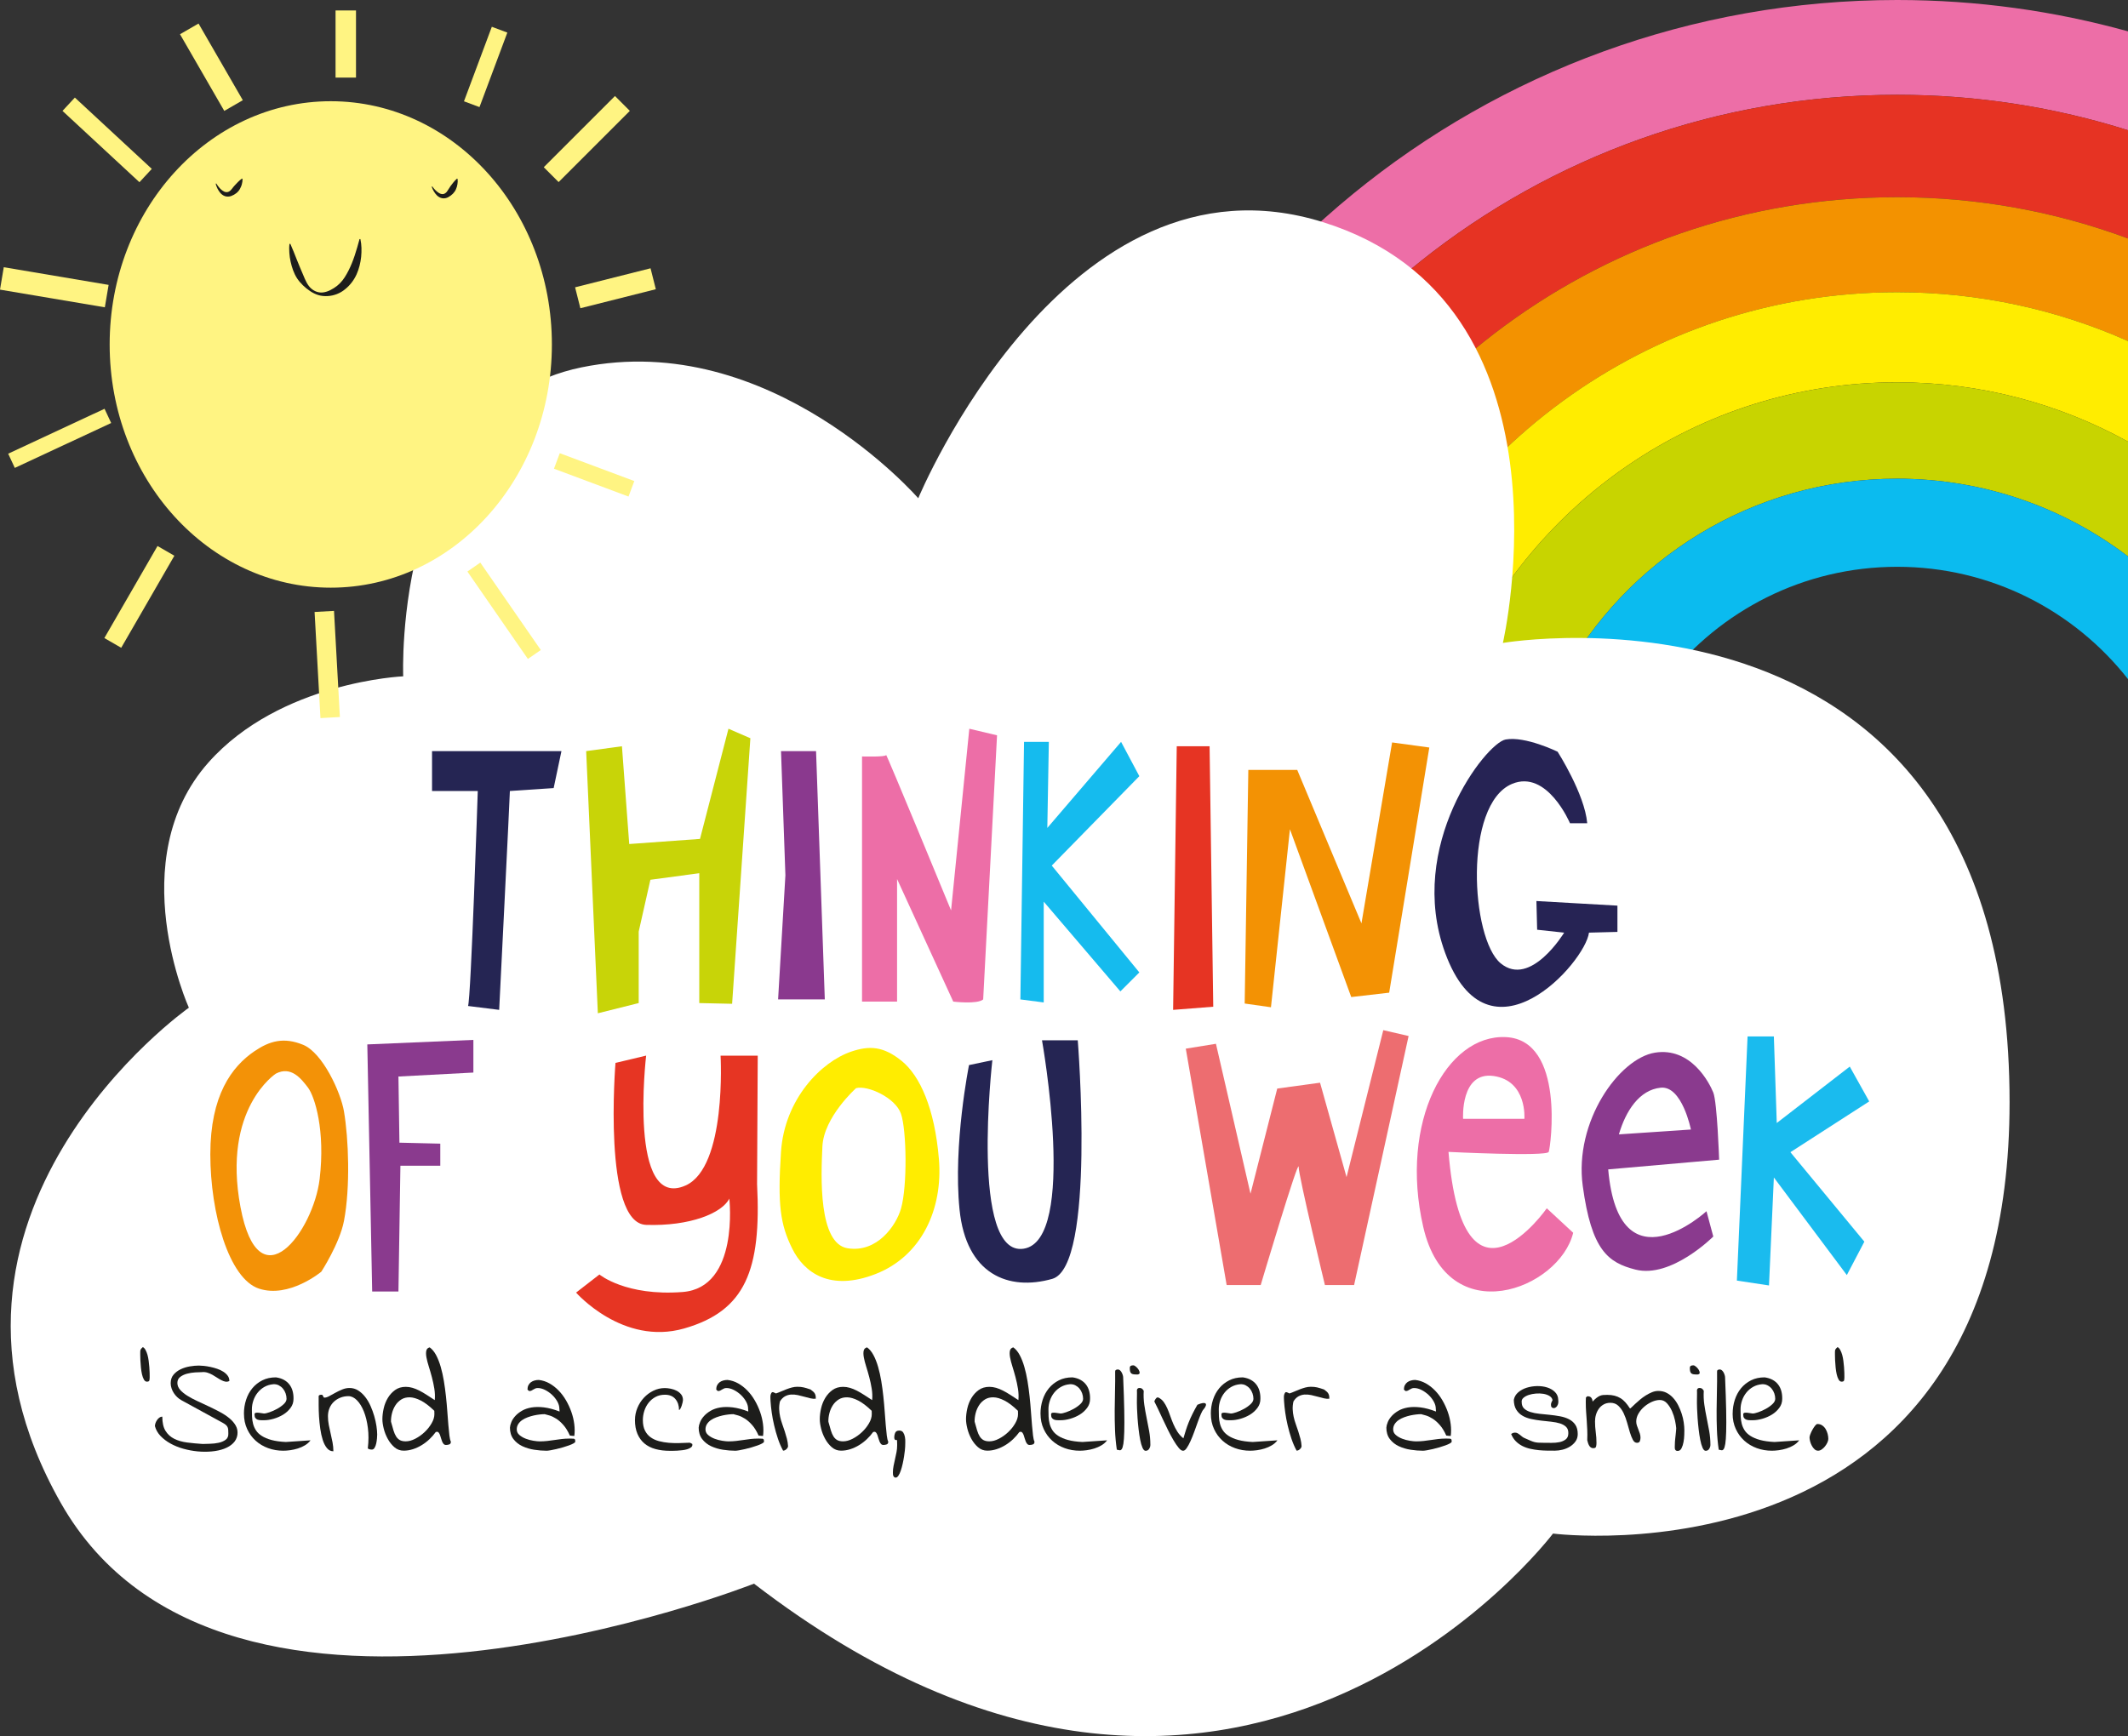
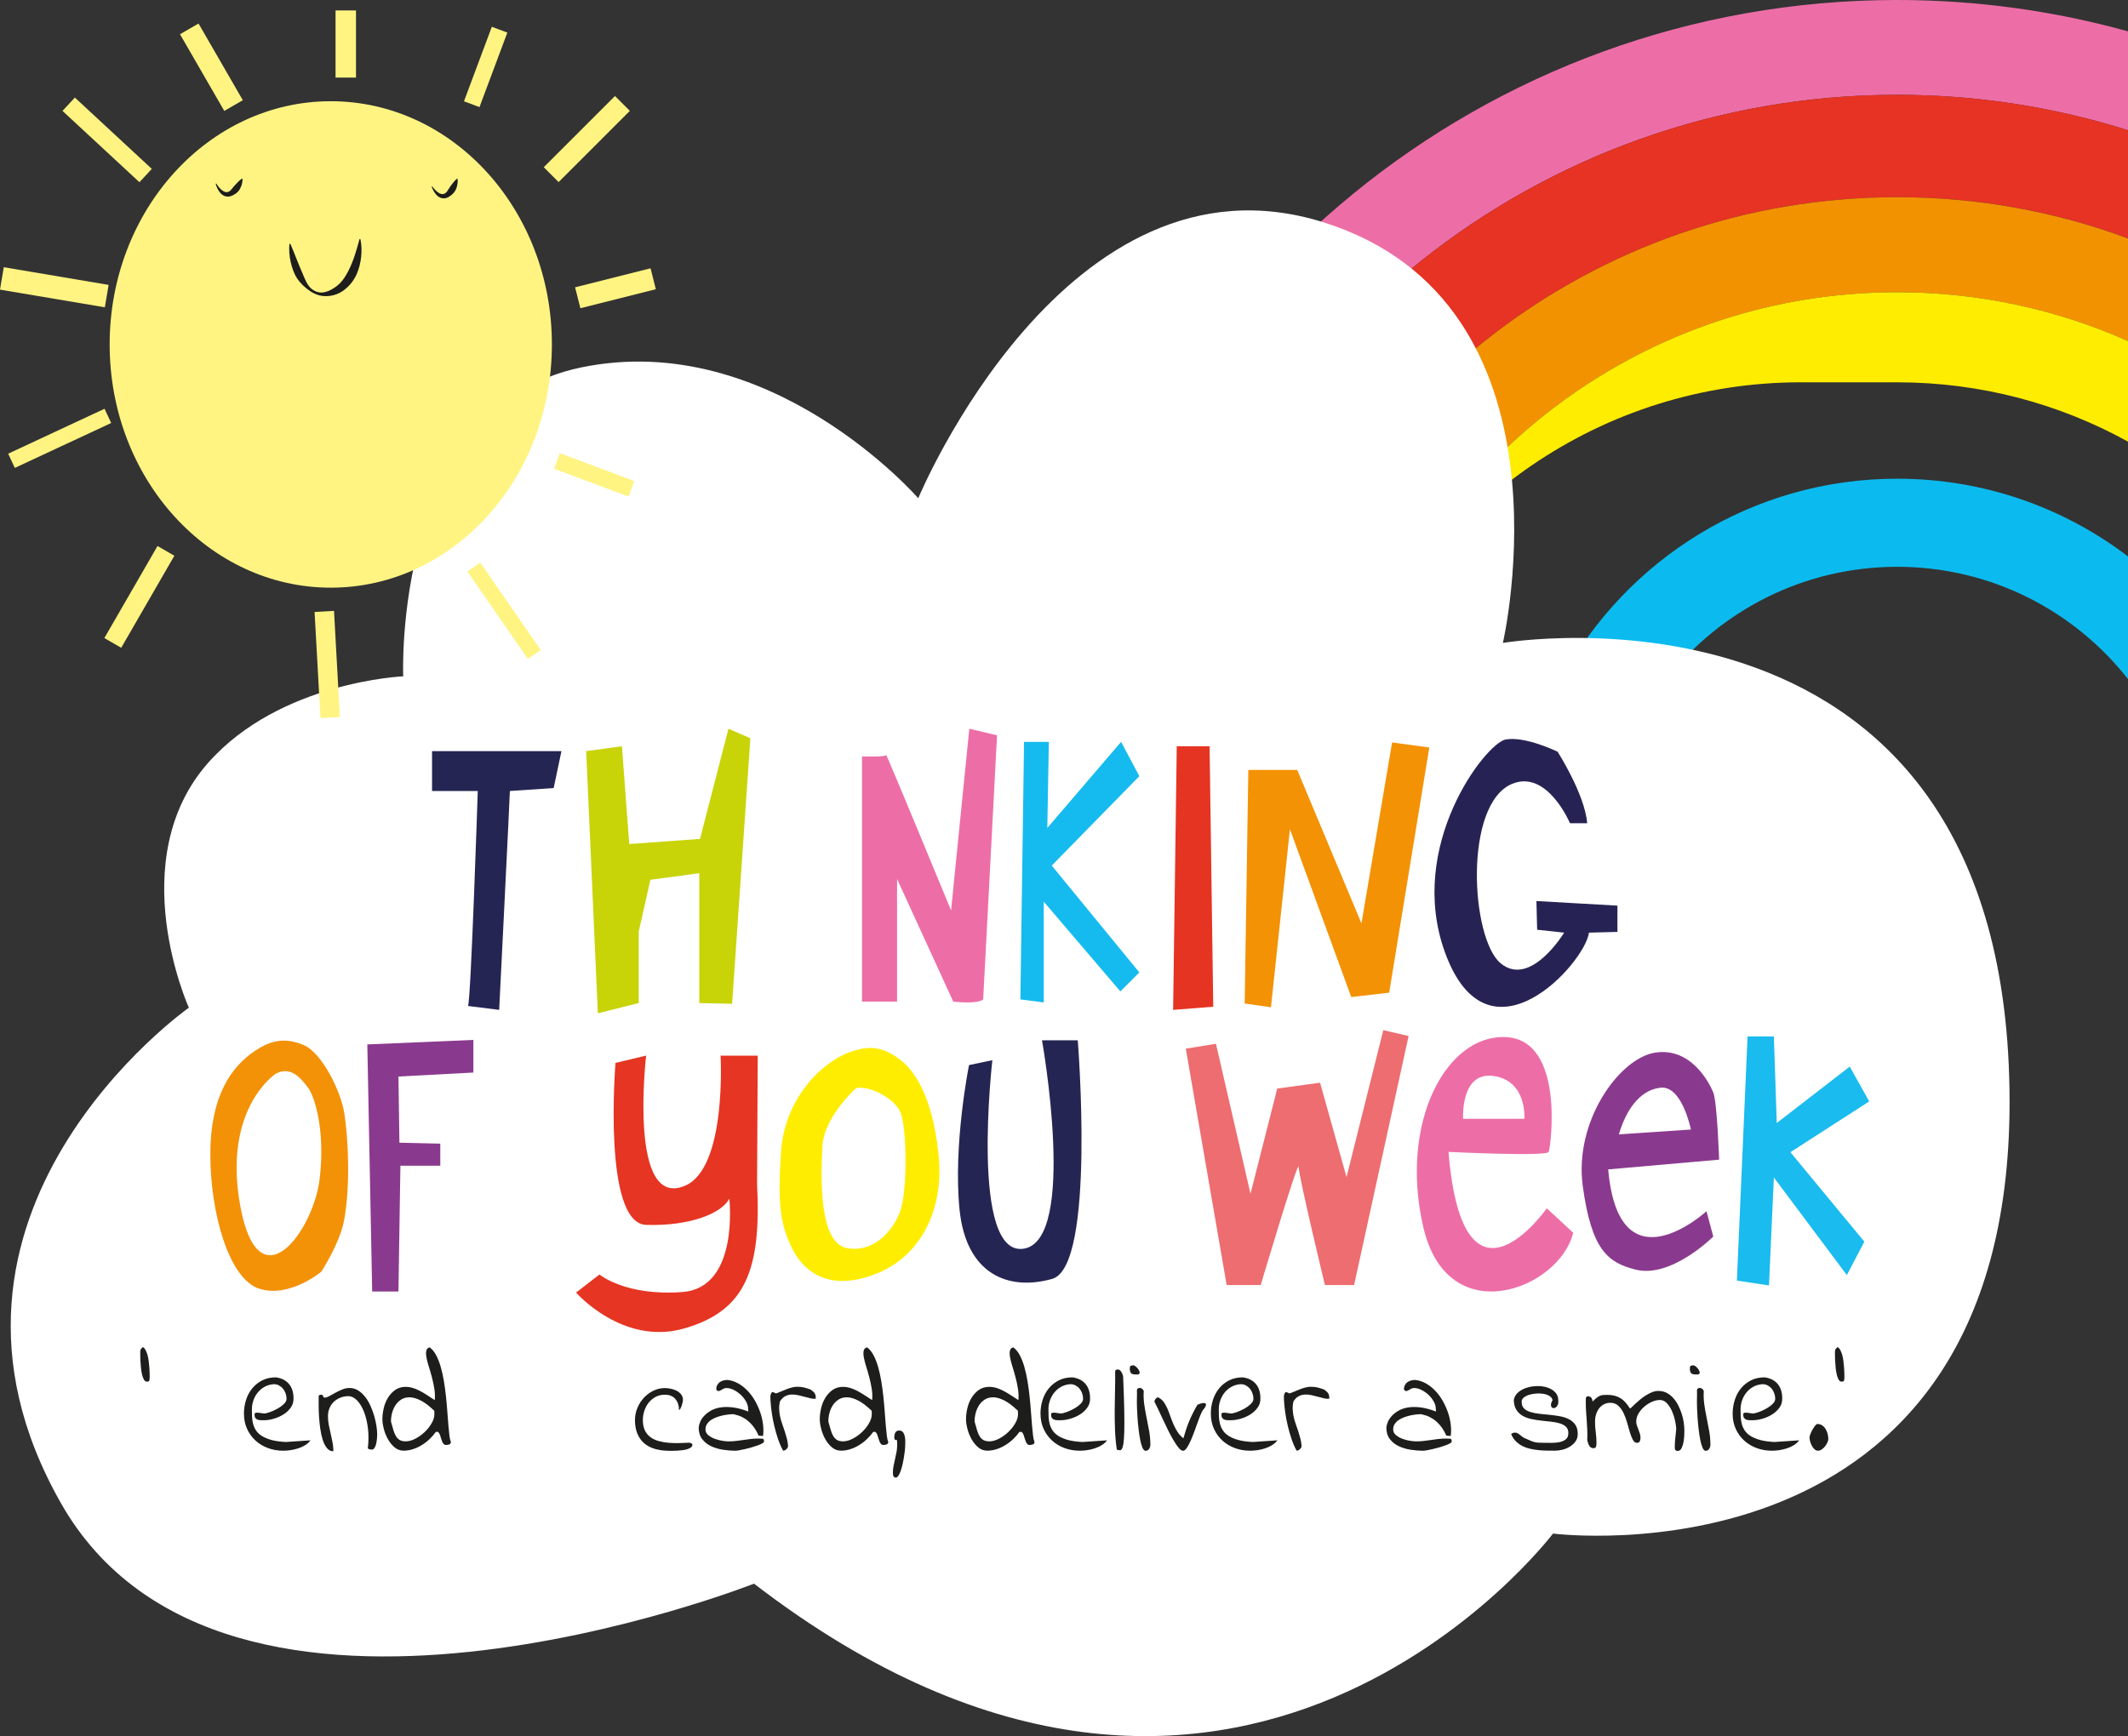
<svg xmlns="http://www.w3.org/2000/svg" id="Layer_1" data-name="Layer 1" width="1019.18" height="831.71" viewBox="0 0 1019.18 831.71">
  <rect x="0" y="0" width="1019.18" height="831.71" fill="#333333" stroke="none" />
  <defs>
    <style>
      .cls-1 {
        fill: #e63523;
      }

      .cls-1, .cls-2, .cls-3, .cls-4, .cls-5, .cls-6, .cls-7, .cls-8, .cls-9, .cls-10, .cls-11, .cls-12, .cls-13, .cls-14, .cls-15, .cls-16, .cls-17, .cls-18, .cls-19, .cls-20, .cls-21, .cls-22 {
        stroke-width: 0px;
      }

      .cls-2 {
        fill: #f39207;
      }

      .cls-3 {
        fill: #8a398e;
      }

      .cls-4 {
        fill: #15bbee;
      }

      .cls-5 {
        fill: #ed6ea7;
      }

      .cls-6 {
        fill: #fff482;
      }

      .cls-7 {
        fill: #c8d400;
      }

      .cls-8 {
        fill: #8a3a8e;
      }

      .cls-9 {
        fill: #e63323;
      }

      .cls-10 {
        fill: #ed6d70;
      }

      .cls-11 {
        fill: #1abbee;
      }

      .cls-12 {
        fill: #ffed00;
      }

      .cls-13 {
        fill: #252553;
      }

      .cls-14 {
        fill: #262354;
      }

      .cls-15 {
        fill: none;
      }

      .cls-16 {
        fill: #0bbbef;
      }

      .cls-17 {
        fill: #c8d408;
      }

      .cls-18 {
        fill: #f39200;
      }

      .cls-19 {
        fill: #f39204;
      }

      .cls-20 {
        fill: #e63423;
      }

      .cls-21 {
        fill: #1d1d1b;
      }

      .cls-22 {
        fill: #fff;
      }
    </style>
  </defs>
  <g>
    <path class="cls-15" d="M908.65,271.53c-44.87,0-84.81,21.05-110.53,53.8h221.06c-25.72-32.75-65.66-53.8-110.53-53.8Z" />
    <path class="cls-5" d="M908.65,45.42c38.52,0,75.65,5.96,110.53,16.97V15.02c-35.18-9.77-72.24-15.02-110.53-15.02-197.81,0-363.06,139.41-402.86,325.33h46.59c38.94-160.63,183.67-279.91,356.27-279.91Z" />
    <path class="cls-9" d="M908.65,94.46c38.87,0,76.11,6.99,110.53,19.77v-51.84c-34.88-11.02-72.01-16.97-110.53-16.97-172.6,0-317.33,119.29-356.27,279.91h50.71c37.72-133.25,160.24-230.87,305.56-230.87Z" />
    <path class="cls-18" d="M908.65,140c39.35,0,76.76,8.36,110.53,23.4v-49.16c-34.42-12.78-71.66-19.77-110.53-19.77-145.33,0-267.85,97.63-305.56,230.87h47.67c36.19-107.73,137.98-185.33,257.89-185.33Z" />
-     <path class="cls-12" d="M908.65,183.15c40.09,0,77.76,10.31,110.53,28.42v-48.18c-33.77-15.04-71.17-23.4-110.53-23.4-119.92,0-221.71,77.61-257.89,185.33h46.05c34.16-83.42,116.13-142.18,211.85-142.18Z" />
-     <path class="cls-7" d="M908.65,229.33c41.54,0,79.84,13.87,110.53,37.23v-54.99c-32.76-18.11-70.44-28.42-110.53-28.42-95.71,0-177.69,58.77-211.85,142.18h51.02c30.87-57.16,91.31-96,160.83-96Z" />
+     <path class="cls-12" d="M908.65,183.15c40.09,0,77.76,10.31,110.53,28.42v-48.18c-33.77-15.04-71.17-23.4-110.53-23.4-119.92,0-221.71,77.61-257.89,185.33c34.16-83.42,116.13-142.18,211.85-142.18Z" />
    <path class="cls-16" d="M908.65,229.33c-69.52,0-129.96,38.84-160.83,96h50.3c25.72-32.75,65.66-53.8,110.53-53.8s84.81,21.05,110.53,53.8v-58.77c-30.69-23.36-68.98-37.23-110.53-37.23Z" />
  </g>
  <path class="cls-22" d="M439.79,238.67s70.82-170.6,193.79-132.26c124,38.67,86.21,201.59,86.21,201.59,0,0,242.67-41.33,242.67,220,0,234.67-218.67,206.67-218.67,206.67,0,0-152,201.33-382.67,24,0,0-253.33,100-332-38.67-78.67-138.67,61.33-237.25,61.33-237.25,0,0-32-70.75,9.33-117.42,34.39-38.82,93.33-41.33,93.33-41.33,0,0-5.33-129.33,85.33-148,90.67-18.67,161.33,62.67,161.33,62.67Z" />
  <ellipse class="cls-6" cx="158.42" cy="165.01" rx="105.9" ry="116.52" />
  <rect class="cls-6" x="160.71" y="5.01" width="9.79" height="32.16" />
  <rect class="cls-6" x="228.64" y="13" width="7.93" height="38.11" transform="translate(25.93 -79.38) rotate(20.49)" />
  <rect class="cls-6" x="280.61" y="208.47" width="7.93" height="38.11" transform="translate(597.3 40.57) rotate(110.49)" />
  <rect class="cls-6" x="276.02" y="42.49" width="10.06" height="48.24" transform="translate(129.41 -179.22) rotate(45)" />
  <rect class="cls-6" x="289.57" y="119.46" width="10.34" height="37.27" transform="translate(356.62 -181.46) rotate(75.85)" />
  <rect class="cls-6" x="96.13" y="11" width="10.25" height="42.41" transform="translate(-2.54 54.94) rotate(-30)" />
  <rect class="cls-6" x="46.97" y="41.89" width="8.71" height="50.25" transform="translate(-32.72 59.1) rotate(-47.17)" />
  <rect class="cls-6" x="20.57" y="112.16" width="10.89" height="50.92" transform="translate(-114.02 140.39) rotate(-80.43)" />
  <rect class="cls-6" x="24.81" y="184.53" width="7.52" height="50.92" transform="translate(-149.68 324.6) rotate(-114.99)" />
  <rect class="cls-6" x="237.67" y="267.13" width="7.52" height="50.92" transform="translate(-123.59 189.36) rotate(-34.68)" />
  <rect class="cls-6" x="62.08" y="260.49" width="9.32" height="50.92" transform="translate(-18.43 566.96) rotate(-150)" />
  <rect class="cls-6" x="152.07" y="292.87" width="9.32" height="50.92" transform="translate(330.82 627.51) rotate(176.83)" />
  <path class="cls-21" d="M103.58,87.9c.82,1.3,1.77,2.57,2.93,3.38.56.42,1.17.71,1.73.75.56.07,1.06-.05,1.56-.34,1.02-.61,1.66-1.89,2.65-2.9.99-1.05,2-2.21,3.43-3.24l.27.13c.03.89-.08,1.73-.31,2.53-.09.41-.24.8-.4,1.19-.15.39-.33.77-.55,1.14-.81,1.49-2.3,2.66-4.14,3.36-.93.34-2.06.4-3.01.07-.96-.33-1.69-.94-2.26-1.59-1.1-1.34-1.78-2.82-2.19-4.37l.28-.11Z" />
  <path class="cls-21" d="M207.03,89.31c.91,1.24,1.97,2.42,3.19,3.13.59.37,1.22.56,1.76.54.54,0,1.02-.21,1.48-.58.47-.35.84-.92,1.18-1.5.34-.58.72-1.17,1.14-1.75.88-1.16,1.77-2.41,3.09-3.57l.28.1c.11.88.09,1.72-.06,2.54-.12.83-.36,1.63-.7,2.4-.65,1.56-1.96,2.87-3.67,3.82-.85.47-1.95.72-2.97.52-1.01-.2-1.83-.73-2.46-1.33-1.23-1.24-2.01-2.67-2.54-4.18l.27-.13Z" />
  <path class="cls-21" d="M139.06,116.82c1.16,2.58,2.12,5.13,3.12,7.63.5,1.25,1,2.48,1.51,3.7.53,1.21,1.05,2.41,1.54,3.62,1,2.37,1.99,4.97,4.05,6.65,1.01.83,2.21,1.41,3.47,1.62,1.26.26,2.56.03,3.75-.35,1.2-.37,2.35-1.02,3.39-1.66,1.05-.65,2.01-1.41,2.87-2.28,1.74-1.72,3-3.88,4.16-6.13,2.33-4.54,3.82-9.71,5.28-15.1h.4c.62,2.8.64,5.67.37,8.52-.3,2.85-.99,5.71-2.2,8.42-1.23,2.7-3.1,5.21-5.51,7.12-2.37,1.98-5.39,3.12-8.38,3.26-1.51.09-3.03-.05-4.45-.49-1.42-.43-2.72-1.1-3.93-1.91-2.4-1.61-4.61-3.68-6.23-6.11-1.58-2.46-2.47-5.23-3.09-7.99-.3-1.39-.51-2.79-.6-4.21-.1-1.41-.12-2.83.06-4.27l.4-.05Z" />
  <path class="cls-13" d="M206.92,359.83v19.11h21.9s-3.26,99.73-4.66,102.99l14.91,1.86s5.13-102.52,5.13-104.85l20.97-1.4,3.73-17.71h-61.98Z" />
  <polygon class="cls-17" points="297.87 357.5 280.74 359.83 286.33 485.42 305.9 480.53 305.9 446.28 311.5 421.46 334.91 418.32 334.91 480.53 350.64 480.88 359.38 353.66 348.89 349.11 335.26 401.89 301.36 404.34 297.87 357.5" />
-   <polygon class="cls-3" points="374.06 359.83 390.84 359.83 395.03 478.78 372.66 478.78 376.16 419.31 374.06 359.83" />
  <path class="cls-5" d="M412.86,362.39v117.44h16.78v-58.72l26.91,58.72s11.53,1.4,14.33-1.05l6.64-126.52-13.28-3.15-8.74,87.03s-31.11-75.49-31.11-74.45-11.53.7-11.53.7Z" />
  <polygon class="cls-4" points="490.45 355.4 488.7 478.78 499.88 480.23 499.88 431.95 536.58 474.94 545.67 465.85 503.73 414.67 545.67 371.83 536.93 355.4 501.6 396.63 502.33 355.4 490.45 355.4" />
  <polygon class="cls-20" points="563.59 357.5 579.32 357.5 581.07 482.28 561.85 483.79 563.59 357.5" />
  <polygon class="cls-19" points="597.87 368.83 596.13 480.75 608.71 482.54 617.8 397.26 647.16 477.65 665.33 475.55 684.55 358.11 666.73 355.67 652.05 442.35 621.29 368.83 597.87 368.83" />
  <path class="cls-14" d="M751.94,394.37h8.24c-1.21-14.03-14.18-34.25-14.18-34.25,0,0-15.48-7.59-24.92-5.85s-47.78,50.93-28.91,102.31c20.77,56.53,67.11,4.54,68.85-9.79l13.63-.35v-12.58l-38.8-2.21.35,13.75,12.93,1.4s-16.08,26.56-30.41,14.68-17.83-76.19,5.46-85.95c16.83-7.05,27.75,18.85,27.75,18.85Z" />
  <path class="cls-2" d="M164.75,532.46c-1.58-9.29-10.26-28.13-19.58-31.94-9.32-3.81-16.07-1.81-23.22,3.02-11.01,7.43-21.22,21.3-21.22,49.43s8.85,59.6,23.3,64.36c14.45,4.77,29.86-8.11,29.86-8.11,0,0,8.79-13.54,10.85-24.32,3.1-16.21,2.21-39.53,0-52.45ZM115.17,578.23c-8.85-47.2,16.94-63.89,16.94-63.89,7.29-3.81,12.12,2.38,15.38,6.67,3.26,4.29,8.38,20.55,5.59,43.86-2.96,24.79-29.06,60.55-37.91,13.35Z" />
  <polygon class="cls-8" points="226.72 498.18 175.92 500.34 178.25 618.72 190.83 618.72 191.77 558.45 210.87 558.45 210.87 547.88 191.3 547.41 190.83 515.72 226.72 513.82 226.72 498.18" />
  <path class="cls-1" d="M309.46,505.7l-14.68,3.5s-6.29,76.89,14.68,77.59c20.97.7,36.35-5.59,39.84-12.58,0,0,4.89,42.64-22.37,44.74s-39.84-8.39-39.84-8.39l-11.18,8.67s22.37,25.59,51.73,17.2c29.36-8.39,37.05-27.96,34.95-69.2l.32-61.51h-17.8s3.07,53.41-16.78,62.21c-27.6,12.25-18.87-62.21-18.87-62.21Z" />
  <path class="cls-12" d="M449.67,555.18c-2.02-24.2-9.08-39.84-17.81-46.92-8.74-7.08-15.46-7.44-24.2-4.47-14.36,4.88-31.93,22.72-33.61,48.04-1.68,25.32-.34,34.78,5.38,46.33,5.71,11.54,18.15,20.7,40,12.14,21.85-8.56,32.27-30.91,30.25-55.11ZM431.52,579.01c-2.33,8.12-11.43,21.23-25.54,18.99-14.12-2.23-12.77-34.63-12.1-48.78.67-14.15,16.13-27.93,16.13-27.93,5.38-1.49,18.82,4.47,21.51,12.29,2.69,7.82,3.11,34.61,0,45.43Z" />
  <path class="cls-13" d="M499.05,498.36h17.13s8.74,108.37-12.23,114.3c-20.97,5.93-41.24-2.11-44.39-33.22-3.15-31.11,4.54-69.2,4.54-69.2l11.18-2.35s-10.83,94.4,15.03,90.31c25.86-4.08,8.74-99.85,8.74-99.85Z" />
  <path class="cls-10" d="M567.92,502.37l19.57,113.24h16.31s18.17-61.05,18.17-56.62,12.58,56.62,12.58,56.62h13.98l26.1-119.3-12.12-2.8-17.6,70.4-12.69-45.23-20.5,2.8-12.81,50.39-16.55-71.83-14.45,2.33Z" />
  <path class="cls-5" d="M740.81,578.86s-40.11,57.32-47.07-27.03c0,0,47.07,2.33,48,0,.93-2.33,7.92-53.59-20.5-54.99s-51.14,40.61-39.61,90.87c11.65,50.8,65.31,29.89,71.83,2.86l-12.65-11.72ZM715.41,515.48c16.08,2.33,14.68,20.5,14.68,20.5h-29.36s-1.4-22.83,14.68-20.5Z" />
  <path class="cls-8" d="M820.56,523.4c-1.86-4.66-10.72-21.9-27.96-19.11-17.24,2.8-38.76,33.09-34.56,63.84,4.19,30.76,12.03,36.71,25.24,40.08,17.16,4.37,37.28-15.84,37.28-15.84l-3.26-12.12s-41.94,38.45-47.07-20.04l53.13-4.66s-.93-27.5-2.8-32.16ZM775.35,543.44c3.26-11.2,9.79-21.35,20.04-22.37,10.25-1.02,14.45,20.04,14.45,20.04l-34.49,2.33Z" />
  <polygon class="cls-11" points="849.57 496.51 836.98 496.51 831.86 613.48 847.24 615.81 849.57 564.08 884.52 610.84 892.91 594.84 857.49 551.97 895.24 527.65 885.92 510.96 850.96 537.99 849.57 496.51" />
  <g>
    <path class="cls-21" d="M67.18,647.72c0-.26,0-.49.02-.67.02-.18.07-.36.15-.52.08-.17.21-.34.37-.52.17-.18.4-.4.7-.67.5.27.93.73,1.29,1.39.36.66.67,1.43.92,2.31.25.88.44,1.84.57,2.89.13,1.05.24,2.06.32,3.03.08.98.13,1.89.15,2.74.02.85.02,1.53.02,2.06,0,.6-.05,1.1-.15,1.52-.1.42-.5.62-1.19.62-.56,0-1.04-.33-1.42-.99-.38-.66-.69-1.5-.92-2.51-.23-1.01-.41-2.11-.52-3.31-.12-1.19-.2-2.31-.25-3.36-.05-1.05-.07-1.94-.07-2.69v-1.32Z" />
-     <path class="cls-21" d="M74.2,683.18c0-.43.09-.9.27-1.42.18-.51.43-1,.75-1.47.31-.46.69-.85,1.12-1.17.43-.31.9-.47,1.39-.47,0,2.89.51,5.16,1.54,6.82,1.03,1.66,2.43,2.93,4.2,3.81,1.77.88,3.83,1.47,6.17,1.77,2.34.3,4.82.53,7.44.7.9-.03,2.06-.07,3.48-.1,1.43-.03,2.8-.19,4.13-.47,1.33-.28,2.45-.76,3.38-1.44.93-.68,1.36-1.7,1.29-3.06,0-.63-.02-1.19-.05-1.67-.03-.48-.13-.91-.3-1.29-.17-.38-.43-.74-.8-1.07-.37-.33-.88-.68-1.54-1.04l-19.75-10.8c-.73-.4-1.41-.9-2.04-1.49s-1.18-1.25-1.64-1.97c-.46-.71-.83-1.47-1.09-2.29-.27-.81-.4-1.62-.4-2.41,0-1.66.46-3.03,1.37-4.1.91-1.08,2.05-1.94,3.41-2.59,1.36-.65,2.82-1.1,4.38-1.37,1.56-.26,3-.4,4.33-.4.63,0,1.43.05,2.41.15.98.1,2.01.27,3.11.5,1.09.23,2.18.53,3.26.9,1.08.36,2.05.82,2.91,1.37.86.55,1.57,1.19,2.11,1.92.55.73.82,1.58.82,2.54-.63.33-1.26.44-1.89.32-.63-.12-1.29-.35-1.96-.7-.68-.35-1.37-.75-2.06-1.22-.7-.46-1.43-.91-2.19-1.34-.76-.43-1.57-.78-2.41-1.04-.85-.27-1.72-.35-2.61-.25-.83,0-1.91.04-3.23.12-1.33.08-2.63.29-3.9.62-1.28.33-2.37.85-3.28,1.54-.91.7-1.37,1.66-1.37,2.88s.43,2.29,1.29,3.28c.86.99,2.01,1.94,3.43,2.83,1.43.9,3.03,1.76,4.83,2.59,1.79.83,3.61,1.67,5.45,2.54s3.63,1.76,5.37,2.69c1.74.93,3.27,1.94,4.58,3.03,1.31,1.09,2.32,2.28,3.03,3.56.71,1.28.97,2.71.77,4.3-.23,1.59-.92,2.95-2.06,4.08-1.14,1.13-2.6,2.01-4.35,2.66-1.76.65-3.73,1.07-5.92,1.27-2.19.2-4.43.19-6.72-.02-2.29-.22-4.56-.64-6.82-1.27-2.26-.63-4.31-1.46-6.17-2.49-1.86-1.03-3.45-2.24-4.78-3.63-1.33-1.39-2.22-2.97-2.69-4.73Z" />
    <path class="cls-21" d="M116.83,677.21c0-2.29.34-4.48,1.02-6.59.68-2.11,1.67-3.95,2.99-5.55,1.31-1.59,2.91-2.86,4.8-3.81,1.89-.95,4.06-1.42,6.52-1.42,1.46.2,2.73.6,3.81,1.19,1.08.6,1.96,1.35,2.66,2.26.7.91,1.2,1.96,1.52,3.13.31,1.18.46,2.43.42,3.76,0,1.59-.47,3.03-1.42,4.3-.95,1.28-2.12,2.35-3.53,3.21-1.41.86-2.94,1.52-4.58,1.99s-3.18.7-4.6.7c-.53,0-1.07,0-1.62-.02-.55-.02-1.04-.11-1.47-.27-.43-.17-.78-.43-1.04-.8-.27-.36-.4-.9-.4-1.59,0-.23.03-.42.1-.57.07-.15.25-.26.55-.32.3-.07.75-.07,1.34-.02.6.05,1.44.17,2.54.37.6,0,1.49-.21,2.69-.62,1.19-.41,2.4-.95,3.61-1.62,1.21-.66,2.26-1.42,3.16-2.26s1.34-1.7,1.34-2.56-.15-1.72-.45-2.59c-.3-.86-.73-1.62-1.29-2.29-.56-.66-1.24-1.19-2.01-1.59-.78-.4-1.65-.56-2.61-.5-1.56.13-2.97.56-4.23,1.27-1.26.71-2.34,1.63-3.23,2.74-.9,1.11-1.58,2.36-2.06,3.76-.48,1.39-.72,2.82-.72,4.28,0,1.13.02,2.28.07,3.46.05,1.18.21,2.32.5,3.43.28,1.11.75,2.16,1.39,3.16s1.57,1.88,2.79,2.66c1.21.78,2.74,1.43,4.6,1.94,1.86.51,4.16.84,6.91.97l11.84-.8c-.73.96-1.63,1.76-2.69,2.39-1.06.63-2.2,1.14-3.41,1.52-1.21.38-2.42.65-3.63.82-1.21.17-2.33.25-3.36.25-2.55,0-4.97-.41-7.24-1.24-2.27-.83-4.26-2.01-5.97-3.56-1.71-1.54-3.07-3.41-4.08-5.6-1.01-2.19-1.52-4.64-1.52-7.36Z" />
    <path class="cls-21" d="M152.6,669.11c0-.4.14-.65.42-.77.28-.12.59-.17.92-.17.27,0,.46.07.57.22.12.15.2.31.25.47s.12.32.2.47c.08.15.24.22.47.22.63,0,1.38-.24,2.26-.72.88-.48,1.84-1.01,2.89-1.59,1.04-.58,2.15-1.11,3.31-1.59,1.16-.48,2.32-.72,3.48-.72,1.52,0,2.91.39,4.15,1.17s2.36,1.81,3.36,3.08c1,1.28,1.85,2.71,2.56,4.3.71,1.59,1.31,3.22,1.79,4.88.48,1.66.84,3.27,1.07,4.83.23,1.56.35,2.92.35,4.08,0,.4-.03,1-.1,1.79-.07.8-.18,1.59-.35,2.39-.17.8-.42,1.49-.77,2.09-.35.6-.79.9-1.32.9-.1,0-.26,0-.47-.02-.22-.02-.43-.06-.65-.12-.22-.07-.41-.14-.57-.22-.17-.08-.25-.21-.25-.37.4-3.42.41-6.62.02-9.63-.38-3-1.02-5.63-1.92-7.88s-1.99-4.04-3.28-5.35c-1.29-1.31-2.65-1.98-4.08-2.01-1.36,0-2.64.23-3.83.7-1.19.47-2.24,1.11-3.13,1.94-.9.83-1.6,1.84-2.11,3.03-.51,1.19-.77,2.5-.77,3.93s.13,2.79.4,4.18c.27,1.39.56,2.78.9,4.18.33,1.39.63,2.79.9,4.2.26,1.41.4,2.83.4,4.25-1.23,0-2.26-.5-3.08-1.52-.83-1.01-1.5-2.31-2.01-3.9-.51-1.59-.91-3.38-1.19-5.37-.28-1.99-.48-3.95-.6-5.87-.12-1.92-.17-3.73-.17-5.42v-4.03Z" />
    <path class="cls-21" d="M183.14,679.9c0-1.62.21-3.35.62-5.17.41-1.82,1.08-3.5,1.99-5.02.91-1.52,2.07-2.79,3.48-3.81,1.41-1.01,3.11-1.52,5.1-1.52,1.06,0,2.13.16,3.21.47,1.08.31,2.18.76,3.31,1.34,1.13.58,2.3,1.26,3.51,2.04,1.21.78,2.5,1.62,3.86,2.51.17-1.76.1-3.57-.2-5.45-.3-1.87-.69-3.71-1.17-5.52-.48-1.81-.98-3.52-1.49-5.15-.51-1.62-.89-3.08-1.12-4.35-.23-1.28-.26-2.34-.07-3.18.18-.85.72-1.38,1.62-1.62,1.19.86,2.22,2.11,3.08,3.73.86,1.62,1.6,3.5,2.21,5.62.61,2.12,1.12,4.4,1.52,6.82.4,2.42.73,4.87.99,7.34.27,2.47.48,4.88.65,7.24.17,2.36.33,4.51.5,6.47.17,1.96.33,3.63.5,5.02.17,1.39.4,2.37.7,2.93,0,.7-.25,1.14-.75,1.32s-1.03.27-1.59.27c-.46,0-.84-.16-1.12-.47-.28-.32-.52-.7-.72-1.17-.2-.46-.37-.97-.52-1.52-.15-.55-.31-1.05-.47-1.52-.17-.46-.37-.85-.6-1.17-.23-.31-.51-.47-.85-.47-.07,0-.18.02-.35.05-.17.03-.27.07-.3.1-.83,1.16-1.81,2.28-2.94,3.36-1.13,1.08-2.36,2.03-3.71,2.86s-2.75,1.48-4.23,1.96c-1.48.48-2.96.72-4.45.72-1.69,0-3.17-.55-4.43-1.64-1.26-1.09-2.32-2.42-3.18-3.98-.86-1.56-1.51-3.2-1.94-4.92-.43-1.72-.65-3.23-.65-4.53ZM187.27,681.09c.43,1.59.83,2.99,1.19,4.18.36,1.19.8,2.17,1.29,2.93.5.76,1.1,1.34,1.82,1.72.71.38,1.63.57,2.76.57,1.43,0,2.94-.41,4.55-1.24,1.61-.83,3.09-1.88,4.45-3.16,1.36-1.28,2.49-2.69,3.38-4.23.9-1.54,1.34-3.01,1.34-4.4,0-.13,0-.4-.02-.8-.02-.4-.02-.66-.02-.8-2.36-2.29-4.51-3.93-6.47-4.92-1.96-1-3.71-1.51-5.27-1.54-1.56-.03-2.91.31-4.05,1.02-1.14.71-2.09,1.65-2.84,2.81-.75,1.16-1.29,2.44-1.64,3.83-.35,1.39-.51,2.74-.47,4.03Z" />
-     <path class="cls-21" d="M244.28,683.78c.03-.76.26-1.63.67-2.61.41-.98,1.04-1.92,1.87-2.84.83-.91,1.88-1.74,3.16-2.49,1.28-.75,2.79-1.27,4.55-1.57,1.76-.3,3.76-.31,5.99-.05,2.24.27,4.73.93,7.49,1.99,0-.03-.02-.25-.05-.65-.03-.4-.05-.61-.05-.65,0-1.16-.33-2.33-.99-3.51-.66-1.18-1.51-2.25-2.54-3.21-1.03-.96-2.15-1.74-3.36-2.34-1.21-.6-2.36-.9-3.46-.9-.46,0-.86.07-1.19.22-.33.15-.65.31-.95.5s-.59.35-.87.5c-.28.15-.62.22-1.02.22-.07,0-.12-.02-.15-.05-.03-.03-.08-.07-.15-.1-.1-.07-.22-.17-.37-.32-.15-.15-.22-.24-.22-.27,0-.8.15-1.48.45-2.06s.7-1.05,1.19-1.42c.5-.36,1.07-.64,1.72-.82.65-.18,1.33-.27,2.06-.27,1.79.2,3.48.75,5.07,1.64,1.59.9,3.06,2.03,4.4,3.41,1.34,1.38,2.53,2.95,3.56,4.73,1.03,1.77,1.88,3.62,2.56,5.55.68,1.92,1.14,3.87,1.39,5.85.25,1.97.26,3.85.02,5.65-.03,0-.17,0-.4-.02-.23-.02-.47-.03-.72-.05-.25-.02-.59-.06-1.02-.12-.93-2.09-1.96-3.78-3.11-5.07-1.14-1.29-2.28-2.3-3.41-3.01-1.13-.71-2.18-1.22-3.16-1.52-.98-.3-1.77-.51-2.36-.65-.66,0-1.45.05-2.36.15-.91.1-1.86.26-2.84.47-.98.22-1.96.51-2.94.87-.98.37-1.86.81-2.64,1.34-.78.53-1.41,1.17-1.89,1.92-.48.75-.72,1.6-.72,2.56,0,1.06.43,1.96,1.29,2.69.86.73,1.88,1.32,3.06,1.77,1.18.45,2.39.77,3.63.97,1.24.2,2.25.3,3.01.3,1.23,0,2.44-.07,3.63-.2,1.19-.13,2.37-.29,3.53-.47,1.16-.18,2.32-.34,3.48-.47,1.16-.13,2.32-.2,3.48-.2h.47c.22,0,.44,0,.67.02.23.02.46.02.67.02h.42c.36.13.57.33.62.6.05.27.07.53.07.8s-.28.56-.85.87c-.56.32-1.29.63-2.16.95-.88.32-1.86.63-2.94.95-1.08.32-2.12.59-3.13.82-1.01.23-1.94.42-2.79.57-.85.15-1.47.22-1.87.22-1.86,0-3.81-.16-5.87-.47-2.06-.31-3.95-.88-5.7-1.69-1.74-.81-3.18-1.95-4.3-3.41-1.13-1.46-1.69-3.33-1.69-5.62Z" />
    <path class="cls-21" d="M304.12,680.2c0-1.96.38-3.85,1.14-5.7.76-1.84,1.8-3.47,3.11-4.88,1.31-1.41,2.83-2.54,4.55-3.38,1.72-.85,3.55-1.27,5.47-1.27.86,0,1.8.1,2.81.3,1.01.2,1.96.52,2.84.97.88.45,1.61,1.04,2.19,1.77.58.73.87,1.64.87,2.74,0,.2-.06.56-.17,1.09-.12.53-.27,1.06-.45,1.59-.18.53-.39,1-.62,1.42-.23.41-.45.62-.65.62,0-2.09-.57-3.83-1.72-5.22-1.14-1.39-2.83-2.09-5.05-2.09-1.69,0-3.19.36-4.5,1.07-1.31.71-2.41,1.64-3.31,2.79s-1.58,2.44-2.04,3.88c-.46,1.44-.7,2.91-.7,4.4,0,2.02.34,3.71,1.02,5.05.68,1.34,1.59,2.42,2.74,3.23,1.14.81,2.47,1.42,3.98,1.82s3.09.66,4.75.8c1.66.13,3.33.17,5.02.12s3.32-.11,4.88-.17c.13,0,.36.08.67.25.31.17.52.28.62.35v.15c0,.07,0,.12.02.15.02.03.02.07.02.1,0,.5-.23.92-.7,1.27-.46.35-1.05.63-1.77.85-.71.22-1.49.37-2.34.47-.85.1-1.68.17-2.49.22-.81.05-1.53.07-2.16.07h-1.34c-2.55,0-4.86-.28-6.91-.85-2.06-.56-3.81-1.45-5.25-2.66-1.44-1.21-2.56-2.75-3.36-4.63-.8-1.87-1.19-4.1-1.19-6.69Z" />
    <path class="cls-21" d="M334.67,683.78c.03-.76.26-1.63.67-2.61.41-.98,1.04-1.92,1.87-2.84.83-.91,1.88-1.74,3.16-2.49,1.28-.75,2.79-1.27,4.55-1.57,1.76-.3,3.76-.31,5.99-.05,2.24.27,4.73.93,7.49,1.99,0-.03-.02-.25-.05-.65-.03-.4-.05-.61-.05-.65,0-1.16-.33-2.33-.99-3.51-.66-1.18-1.51-2.25-2.54-3.21-1.03-.96-2.15-1.74-3.36-2.34-1.21-.6-2.36-.9-3.46-.9-.46,0-.86.07-1.19.22-.33.15-.65.31-.95.5s-.59.35-.87.5c-.28.15-.62.22-1.02.22-.07,0-.12-.02-.15-.05-.03-.03-.08-.07-.15-.1-.1-.07-.22-.17-.37-.32-.15-.15-.22-.24-.22-.27,0-.8.15-1.48.45-2.06s.7-1.05,1.19-1.42c.5-.36,1.07-.64,1.72-.82.65-.18,1.33-.27,2.06-.27,1.79.2,3.48.75,5.07,1.64,1.59.9,3.06,2.03,4.4,3.41,1.34,1.38,2.53,2.95,3.56,4.73,1.03,1.77,1.88,3.62,2.56,5.55.68,1.92,1.14,3.87,1.39,5.85.25,1.97.26,3.85.02,5.65-.03,0-.17,0-.4-.02-.23-.02-.47-.03-.72-.05-.25-.02-.59-.06-1.02-.12-.93-2.09-1.96-3.78-3.11-5.07-1.14-1.29-2.28-2.3-3.41-3.01-1.13-.71-2.18-1.22-3.16-1.52-.98-.3-1.77-.51-2.36-.65-.66,0-1.45.05-2.36.15-.91.1-1.86.26-2.84.47-.98.22-1.96.51-2.94.87-.98.37-1.86.81-2.64,1.34-.78.53-1.41,1.17-1.89,1.92-.48.75-.72,1.6-.72,2.56,0,1.06.43,1.96,1.29,2.69.86.73,1.88,1.32,3.06,1.77,1.18.45,2.39.77,3.63.97,1.24.2,2.25.3,3.01.3,1.23,0,2.44-.07,3.63-.2,1.19-.13,2.37-.29,3.53-.47,1.16-.18,2.32-.34,3.48-.47,1.16-.13,2.32-.2,3.48-.2h.47c.22,0,.44,0,.67.02.23.02.46.02.67.02h.42c.36.13.57.33.62.6.05.27.07.53.07.8s-.28.56-.85.87c-.56.32-1.29.63-2.16.95-.88.32-1.86.63-2.94.95-1.08.32-2.12.59-3.13.82-1.01.23-1.94.42-2.79.57-.85.15-1.47.22-1.87.22-1.86,0-3.81-.16-5.87-.47-2.06-.31-3.95-.88-5.7-1.69-1.74-.81-3.18-1.95-4.3-3.41-1.13-1.46-1.69-3.33-1.69-5.62Z" />
    <path class="cls-21" d="M375.06,694.97c-.96-1.76-1.79-3.68-2.49-5.77-.7-2.09-1.29-4.19-1.79-6.32-.5-2.12-.89-4.19-1.17-6.19-.28-2.01-.47-3.82-.57-5.45,0-.3-.02-.64-.05-1.02-.03-.38-.04-.77-.02-1.17.02-.4.08-.78.2-1.14.12-.36.31-.68.57-.95h.1s.06,0,.07-.02c.02-.02.04-.02.07-.02s.06,0,.07.02c.02.02.06.02.12.02h.15c.1.03.31.12.65.27.33.15.55.26.65.32.8-.26,1.62-.58,2.46-.95.85-.36,1.7-.71,2.56-1.05.86-.33,1.73-.61,2.61-.85.88-.23,1.75-.35,2.61-.35.6,0,1.13.02,1.59.07.46.05.93.12,1.39.22.46.1.96.23,1.49.4.53.17,1.14.37,1.84.6.33.27.65.51.97.75.31.23.6.51.85.82.25.32.44.7.57,1.14.13.45.18,1.02.15,1.72-.73.1-1.56.04-2.49-.17-.93-.21-1.92-.47-2.96-.77-1.04-.3-2.11-.56-3.21-.8-1.09-.23-2.16-.31-3.18-.25-1.03.07-2,.35-2.91.85-.91.5-1.72,1.31-2.41,2.44-.3,1.29-.42,2.55-.37,3.78.05,1.23.21,2.43.47,3.61.26,1.18.6,2.35,1.02,3.51.41,1.16.81,2.32,1.19,3.48.38,1.16.72,2.32,1.02,3.48s.48,2.34.55,3.53c0,.47-.25.95-.75,1.44-.5.5-1.04.75-1.64.75Z" />
    <path class="cls-21" d="M392.62,679.9c0-1.62.21-3.35.62-5.17.41-1.82,1.08-3.5,1.99-5.02.91-1.52,2.07-2.79,3.48-3.81,1.41-1.01,3.11-1.52,5.1-1.52,1.06,0,2.13.16,3.21.47,1.08.31,2.18.76,3.31,1.34,1.13.58,2.3,1.26,3.51,2.04,1.21.78,2.5,1.62,3.86,2.51.17-1.76.1-3.57-.2-5.45-.3-1.87-.69-3.71-1.17-5.52-.48-1.81-.98-3.52-1.49-5.15-.51-1.62-.89-3.08-1.12-4.35-.23-1.28-.26-2.34-.07-3.18.18-.85.72-1.38,1.62-1.62,1.19.86,2.22,2.11,3.08,3.73.86,1.62,1.6,3.5,2.21,5.62.61,2.12,1.12,4.4,1.52,6.82.4,2.42.73,4.87.99,7.34.27,2.47.48,4.88.65,7.24.17,2.36.33,4.51.5,6.47.17,1.96.33,3.63.5,5.02.17,1.39.4,2.37.7,2.93,0,.7-.25,1.14-.75,1.32s-1.03.27-1.59.27c-.46,0-.84-.16-1.12-.47-.28-.32-.52-.7-.72-1.17-.2-.46-.37-.97-.52-1.52-.15-.55-.31-1.05-.47-1.52-.17-.46-.37-.85-.6-1.17-.23-.31-.51-.47-.85-.47-.07,0-.18.02-.35.05-.17.03-.27.07-.3.1-.83,1.16-1.81,2.28-2.94,3.36-1.13,1.08-2.36,2.03-3.71,2.86s-2.75,1.48-4.23,1.96c-1.48.48-2.96.72-4.45.72-1.69,0-3.17-.55-4.43-1.64-1.26-1.09-2.32-2.42-3.18-3.98-.86-1.56-1.51-3.2-1.94-4.92-.43-1.72-.65-3.23-.65-4.53ZM396.75,681.09c.43,1.59.83,2.99,1.19,4.18.36,1.19.8,2.17,1.29,2.93.5.76,1.1,1.34,1.82,1.72.71.38,1.63.57,2.76.57,1.43,0,2.94-.41,4.55-1.24,1.61-.83,3.09-1.88,4.45-3.16,1.36-1.28,2.49-2.69,3.38-4.23.9-1.54,1.34-3.01,1.34-4.4,0-.13,0-.4-.02-.8-.02-.4-.02-.66-.02-.8-2.36-2.29-4.51-3.93-6.47-4.92-1.96-1-3.71-1.51-5.27-1.54-1.56-.03-2.91.31-4.05,1.02-1.14.71-2.09,1.65-2.84,2.81-.75,1.16-1.29,2.44-1.64,3.83-.35,1.39-.51,2.74-.47,4.03Z" />
    <path class="cls-21" d="M427.64,705.47c0-1.06.11-2.13.32-3.21.22-1.08.45-2.16.7-3.26.25-1.09.48-2.19.7-3.28.22-1.09.32-2.19.32-3.28v-.52c0-.25,0-.5-.02-.77-.02-.27-.02-.51-.02-.75v-.5c-.6.03-.97-.07-1.12-.32-.15-.25-.22-.56-.22-.92,0-.86.16-1.63.47-2.31.31-.68.95-1.02,1.92-1.02.86,0,1.49.31,1.89.92.4.61.67,1.33.82,2.16s.21,1.67.17,2.54c-.03.86-.05,1.56-.05,2.09,0,.37-.05.98-.15,1.84-.1.86-.23,1.84-.4,2.94-.17,1.09-.38,2.24-.65,3.43-.27,1.19-.56,2.28-.9,3.26-.33.98-.7,1.78-1.12,2.41-.42.63-.85.95-1.32.95-.3,0-.54-.08-.72-.25-.18-.17-.32-.37-.42-.6-.1-.23-.16-.49-.17-.77-.02-.28-.02-.54-.02-.77Z" />
    <path class="cls-21" d="M462.66,679.9c0-1.62.21-3.35.62-5.17.41-1.82,1.08-3.5,1.99-5.02.91-1.52,2.07-2.79,3.48-3.81,1.41-1.01,3.11-1.52,5.1-1.52,1.06,0,2.13.16,3.21.47,1.08.31,2.18.76,3.31,1.34,1.13.58,2.3,1.26,3.51,2.04,1.21.78,2.5,1.62,3.86,2.51.17-1.76.1-3.57-.2-5.45-.3-1.87-.69-3.71-1.17-5.52-.48-1.81-.98-3.52-1.49-5.15-.51-1.62-.89-3.08-1.12-4.35-.23-1.28-.26-2.34-.07-3.18.18-.85.72-1.38,1.62-1.62,1.19.86,2.22,2.11,3.08,3.73.86,1.62,1.6,3.5,2.21,5.62.61,2.12,1.12,4.4,1.52,6.82.4,2.42.73,4.87.99,7.34.27,2.47.48,4.88.65,7.24.17,2.36.33,4.51.5,6.47.17,1.96.33,3.63.5,5.02.17,1.39.4,2.37.7,2.93,0,.7-.25,1.14-.75,1.32s-1.03.27-1.59.27c-.46,0-.84-.16-1.12-.47-.28-.32-.52-.7-.72-1.17-.2-.46-.37-.97-.52-1.52-.15-.55-.31-1.05-.47-1.52-.17-.46-.37-.85-.6-1.17-.23-.31-.51-.47-.85-.47-.07,0-.18.02-.35.05-.17.03-.27.07-.3.1-.83,1.16-1.81,2.28-2.94,3.36-1.13,1.08-2.36,2.03-3.71,2.86s-2.75,1.48-4.23,1.96c-1.48.48-2.96.72-4.45.72-1.69,0-3.17-.55-4.43-1.64-1.26-1.09-2.32-2.42-3.18-3.98-.86-1.56-1.51-3.2-1.94-4.92-.43-1.72-.65-3.23-.65-4.53ZM466.79,681.09c.43,1.59.83,2.99,1.19,4.18.36,1.19.8,2.17,1.29,2.93.5.76,1.1,1.34,1.82,1.72.71.38,1.63.57,2.76.57,1.43,0,2.94-.41,4.55-1.24,1.61-.83,3.09-1.88,4.45-3.16,1.36-1.28,2.49-2.69,3.38-4.23.9-1.54,1.34-3.01,1.34-4.4,0-.13,0-.4-.02-.8-.02-.4-.02-.66-.02-.8-2.36-2.29-4.51-3.93-6.47-4.92-1.96-1-3.71-1.51-5.27-1.54-1.56-.03-2.91.31-4.05,1.02-1.14.71-2.09,1.65-2.84,2.81-.75,1.16-1.29,2.44-1.64,3.83-.35,1.39-.51,2.74-.47,4.03Z" />
    <path class="cls-21" d="M498.33,677.21c0-2.29.34-4.48,1.02-6.59.68-2.11,1.67-3.95,2.99-5.55,1.31-1.59,2.91-2.86,4.8-3.81,1.89-.95,4.06-1.42,6.52-1.42,1.46.2,2.73.6,3.81,1.19,1.08.6,1.96,1.35,2.66,2.26.7.91,1.2,1.96,1.52,3.13.31,1.18.46,2.43.42,3.76,0,1.59-.47,3.03-1.42,4.3-.95,1.28-2.12,2.35-3.53,3.21-1.41.86-2.94,1.52-4.58,1.99s-3.18.7-4.6.7c-.53,0-1.07,0-1.62-.02-.55-.02-1.04-.11-1.47-.27-.43-.17-.78-.43-1.04-.8-.27-.36-.4-.9-.4-1.59,0-.23.03-.42.1-.57.07-.15.25-.26.55-.32.3-.07.75-.07,1.34-.02.6.05,1.44.17,2.54.37.6,0,1.49-.21,2.69-.62,1.19-.41,2.4-.95,3.61-1.62,1.21-.66,2.26-1.42,3.16-2.26s1.34-1.7,1.34-2.56-.15-1.72-.45-2.59c-.3-.86-.73-1.62-1.29-2.29-.56-.66-1.24-1.19-2.01-1.59-.78-.4-1.65-.56-2.61-.5-1.56.13-2.97.56-4.23,1.27-1.26.71-2.34,1.63-3.23,2.74-.9,1.11-1.58,2.36-2.06,3.76-.48,1.39-.72,2.82-.72,4.28,0,1.13.02,2.28.07,3.46.05,1.18.21,2.32.5,3.43.28,1.11.75,2.16,1.39,3.16s1.57,1.88,2.79,2.66c1.21.78,2.74,1.43,4.6,1.94,1.86.51,4.16.84,6.91.97l11.84-.8c-.73.96-1.63,1.76-2.69,2.39-1.06.63-2.2,1.14-3.41,1.52-1.21.38-2.42.65-3.63.82-1.21.17-2.33.25-3.36.25-2.55,0-4.97-.41-7.24-1.24-2.27-.83-4.26-2.01-5.97-3.56-1.71-1.54-3.07-3.41-4.08-5.6-1.01-2.19-1.52-4.64-1.52-7.36Z" />
    <path class="cls-21" d="M534.89,694.48c-.46-3.15-.75-6.29-.87-9.43-.12-3.13-.17-6.26-.15-9.38.02-3.12.07-6.23.15-9.33.08-3.1.11-6.21.07-9.33,0-.36.13-.61.4-.75.26-.13.56-.2.9-.2.4,0,.75.15,1.07.45.31.3.58.66.8,1.07.21.42.38.84.5,1.27.12.43.17.78.17,1.05.27,6.33.44,11.61.52,15.82.08,4.21.08,7.61,0,10.2-.08,2.59-.22,4.5-.42,5.75-.2,1.24-.46,2.09-.77,2.54-.32.45-.67.63-1.07.55-.4-.08-.83-.17-1.29-.27Z" />
    <path class="cls-21" d="M541.11,655.38c0-.53.15-.88.45-1.05.3-.17.7-.25,1.19-.25.3-.03.7.16,1.22.57.51.42.95.89,1.29,1.42.35.53.54,1.04.57,1.52.03.48-.3.77-1,.87h-.35c-.66,0-1.21-.03-1.64-.1-.43-.07-.77-.21-1.02-.42-.25-.21-.43-.52-.55-.92-.12-.4-.17-.95-.17-1.64ZM544.5,672.04v-1.02c0-.48,0-.99.02-1.52.02-.53.02-1.04.02-1.52v-1.02c-.2-1.36.22-2.04,1.24-2.04.46,0,.85.11,1.14.32.3.22.58.56.85,1.02-.13,2.32-.04,4.55.27,6.69.31,2.14.69,4.25,1.12,6.34.43,2.09.84,4.2,1.22,6.32.38,2.12.57,4.33.57,6.62,0,.6-.19,1.21-.57,1.84-.38.63-.95.95-1.72.95-.56,0-1.06-.5-1.49-1.49-.43-1-.8-2.26-1.09-3.78-.3-1.52-.56-3.22-.77-5.07-.22-1.86-.38-3.63-.5-5.32-.12-1.69-.2-3.21-.25-4.55s-.07-2.26-.07-2.76Z" />
    <path class="cls-21" d="M552.85,671.39c.03-.13.1-.31.2-.52.1-.21.22-.43.37-.65.15-.21.31-.4.47-.55.17-.15.35-.22.55-.22.03,0,.06,0,.07.02.02.02.06.02.12.02h.15c1.03.5,1.87,1.2,2.54,2.11.66.91,1.24,1.94,1.74,3.08.5,1.14.97,2.36,1.42,3.66.45,1.29.95,2.58,1.49,3.86.55,1.28,1.19,2.5,1.94,3.68s1.7,2.23,2.86,3.16c.4-1.33.8-2.62,1.19-3.88.4-1.26.85-2.53,1.37-3.81.51-1.28,1.11-2.6,1.79-3.98.68-1.38,1.47-2.84,2.36-4.4,1.06-.46,1.92-.74,2.56-.82s1.09,0,1.34.22c.25.23.29.6.12,1.09-.17.5-.53,1.08-1.09,1.74-.33.3-.74,1-1.22,2.11-.48,1.11-.99,2.41-1.52,3.9-.53,1.49-1.09,3.06-1.69,4.7-.6,1.64-1.2,3.14-1.82,4.5-.61,1.36-1.23,2.48-1.84,3.36-.61.88-1.2,1.28-1.77,1.22-.6,0-1.29-.47-2.06-1.42-.78-.94-1.61-2.16-2.49-3.66-.88-1.49-1.77-3.14-2.66-4.95-.9-1.81-1.75-3.59-2.56-5.35-.81-1.76-1.57-3.37-2.26-4.85-.7-1.47-1.26-2.61-1.69-3.41Z" />
    <path class="cls-21" d="M579.91,677.21c0-2.29.34-4.48,1.02-6.59.68-2.11,1.67-3.95,2.99-5.55,1.31-1.59,2.91-2.86,4.8-3.81,1.89-.95,4.06-1.42,6.52-1.42,1.46.2,2.73.6,3.81,1.19,1.08.6,1.96,1.35,2.66,2.26.7.91,1.2,1.96,1.52,3.13.31,1.18.46,2.43.42,3.76,0,1.59-.47,3.03-1.42,4.3-.95,1.28-2.12,2.35-3.53,3.21-1.41.86-2.94,1.52-4.58,1.99s-3.18.7-4.6.7c-.53,0-1.07,0-1.62-.02-.55-.02-1.04-.11-1.47-.27-.43-.17-.78-.43-1.04-.8-.27-.36-.4-.9-.4-1.59,0-.23.03-.42.1-.57.07-.15.25-.26.55-.32.3-.07.75-.07,1.34-.02.6.05,1.44.17,2.54.37.6,0,1.49-.21,2.69-.62,1.19-.41,2.4-.95,3.61-1.62,1.21-.66,2.26-1.42,3.16-2.26s1.34-1.7,1.34-2.56-.15-1.72-.45-2.59c-.3-.86-.73-1.62-1.29-2.29-.56-.66-1.24-1.19-2.01-1.59-.78-.4-1.65-.56-2.61-.5-1.56.13-2.97.56-4.23,1.27-1.26.71-2.34,1.63-3.23,2.74-.9,1.11-1.58,2.36-2.06,3.76-.48,1.39-.72,2.82-.72,4.28,0,1.13.02,2.28.07,3.46.05,1.18.21,2.32.5,3.43.28,1.11.75,2.16,1.39,3.16.65,1,1.57,1.88,2.79,2.66,1.21.78,2.74,1.43,4.6,1.94,1.86.51,4.16.84,6.91.97l11.84-.8c-.73.96-1.63,1.76-2.69,2.39-1.06.63-2.2,1.14-3.41,1.52-1.21.38-2.42.65-3.63.82-1.21.17-2.33.25-3.36.25-2.55,0-4.97-.41-7.24-1.24-2.27-.83-4.26-2.01-5.97-3.56-1.71-1.54-3.07-3.41-4.08-5.6-1.01-2.19-1.52-4.64-1.52-7.36Z" />
    <path class="cls-21" d="M621,694.97c-.96-1.76-1.79-3.68-2.49-5.77-.7-2.09-1.29-4.19-1.79-6.32-.5-2.12-.89-4.19-1.17-6.19-.28-2.01-.47-3.82-.57-5.45,0-.3-.02-.64-.05-1.02-.03-.38-.04-.77-.02-1.17.02-.4.08-.78.2-1.14.12-.36.31-.68.57-.95h.1s.06,0,.07-.02c.02-.02.04-.02.07-.02s.06,0,.07.02c.02.02.06.02.12.02h.15c.1.03.31.12.65.27.33.15.55.26.65.32.8-.26,1.62-.58,2.46-.95.85-.36,1.7-.71,2.56-1.05.86-.33,1.73-.61,2.61-.85.88-.23,1.75-.35,2.61-.35.6,0,1.13.02,1.59.07.46.05.93.12,1.39.22.46.1.96.23,1.49.4.53.17,1.14.37,1.84.6.33.27.65.51.97.75.31.23.6.51.85.82.25.32.44.7.57,1.14.13.45.18,1.02.15,1.72-.73.1-1.56.04-2.49-.17-.93-.21-1.92-.47-2.96-.77-1.04-.3-2.11-.56-3.21-.8-1.09-.23-2.16-.31-3.18-.25-1.03.07-2,.35-2.91.85-.91.5-1.72,1.31-2.41,2.44-.3,1.29-.42,2.55-.37,3.78.05,1.23.21,2.43.47,3.61.26,1.18.6,2.35,1.02,3.51.41,1.16.81,2.32,1.19,3.48.38,1.16.72,2.32,1.02,3.48s.48,2.34.55,3.53c0,.47-.25.95-.75,1.44-.5.5-1.04.75-1.64.75Z" />
    <path class="cls-21" d="M664.03,683.78c.03-.76.26-1.63.67-2.61.41-.98,1.04-1.92,1.87-2.84.83-.91,1.88-1.74,3.16-2.49,1.28-.75,2.79-1.27,4.55-1.57,1.76-.3,3.76-.31,5.99-.05,2.24.27,4.73.93,7.49,1.99,0-.03-.02-.25-.05-.65-.03-.4-.05-.61-.05-.65,0-1.16-.33-2.33-.99-3.51-.66-1.18-1.51-2.25-2.54-3.21-1.03-.96-2.15-1.74-3.36-2.34-1.21-.6-2.36-.9-3.46-.9-.46,0-.86.07-1.19.22-.33.15-.65.31-.95.5s-.59.35-.87.5c-.28.15-.62.22-1.02.22-.07,0-.12-.02-.15-.05-.03-.03-.08-.07-.15-.1-.1-.07-.22-.17-.37-.32-.15-.15-.22-.24-.22-.27,0-.8.15-1.48.45-2.06s.7-1.05,1.19-1.42c.5-.36,1.07-.64,1.72-.82.65-.18,1.33-.27,2.06-.27,1.79.2,3.48.75,5.07,1.64,1.59.9,3.06,2.03,4.4,3.41,1.34,1.38,2.53,2.95,3.56,4.73,1.03,1.77,1.88,3.62,2.56,5.55.68,1.92,1.14,3.87,1.39,5.85.25,1.97.26,3.85.02,5.65-.03,0-.17,0-.4-.02-.23-.02-.47-.03-.72-.05-.25-.02-.59-.06-1.02-.12-.93-2.09-1.96-3.78-3.11-5.07-1.14-1.29-2.28-2.3-3.41-3.01-1.13-.71-2.18-1.22-3.16-1.52-.98-.3-1.77-.51-2.36-.65-.66,0-1.45.05-2.36.15-.91.1-1.86.26-2.84.47-.98.22-1.96.51-2.94.87-.98.37-1.86.81-2.64,1.34-.78.53-1.41,1.17-1.89,1.92-.48.75-.72,1.6-.72,2.56,0,1.06.43,1.96,1.29,2.69.86.73,1.88,1.32,3.06,1.77,1.18.45,2.39.77,3.63.97,1.24.2,2.25.3,3.01.3,1.23,0,2.44-.07,3.63-.2,1.19-.13,2.37-.29,3.53-.47,1.16-.18,2.32-.34,3.48-.47,1.16-.13,2.32-.2,3.48-.2h.47c.22,0,.44,0,.67.02.23.02.46.02.67.02h.42c.36.13.57.33.62.6.05.27.07.53.07.8s-.28.56-.85.87c-.56.32-1.29.63-2.16.95-.88.32-1.86.63-2.94.95-1.08.32-2.12.59-3.13.82-1.01.23-1.94.42-2.79.57-.85.15-1.47.22-1.87.22-1.86,0-3.81-.16-5.87-.47-2.06-.31-3.95-.88-5.7-1.69-1.74-.81-3.18-1.95-4.3-3.41-1.13-1.46-1.69-3.33-1.69-5.62Z" />
    <path class="cls-21" d="M723.78,686.96c.36-.26.68-.44.94-.52.27-.08.6-.12,1-.12s.79.11,1.17.32c.38.22.75.47,1.09.75.35.28.7.56,1.04.85.35.28.72.51,1.12.67,1.13.5,2.03.9,2.71,1.19.68.3,1.32.53,1.91.7.6.17,1.26.27,1.99.32.73.05,1.71.07,2.93.07.93,0,2.05,0,3.36.02,1.31.02,2.56-.09,3.76-.32,1.19-.23,2.21-.67,3.06-1.32s1.27-1.63,1.27-2.96c.03-1.29-.32-2.3-1.05-3.03-.73-.73-1.71-1.28-2.93-1.67-1.23-.38-2.62-.65-4.18-.82-1.56-.17-3.15-.34-4.78-.52-1.63-.18-3.23-.44-4.8-.77-1.58-.33-2.98-.85-4.2-1.57-1.23-.71-2.22-1.67-2.98-2.89-.76-1.21-1.16-2.79-1.19-4.75.27-1.39.96-2.58,2.09-3.56,1.13-.98,2.48-1.72,4.05-2.21,1.57-.5,3.24-.76,5-.8,1.76-.03,3.38.19,4.88.67,1.49.48,2.74,1.22,3.73,2.21.99,1,1.51,2.26,1.54,3.78.1.9.03,1.63-.2,2.21-.23.58-.53,1.01-.9,1.29-.37.28-.75.42-1.14.4-.4-.02-.71-.17-.95-.47-.23-.3-.33-.73-.3-1.29.03-.56.28-1.26.75-2.09-.17-.83-.66-1.49-1.49-1.99-.83-.5-1.81-.84-2.93-1.02-1.13-.18-2.31-.22-3.56-.12-1.24.1-2.39.32-3.43.67-1.05.35-1.89.81-2.54,1.39-.65.58-.92,1.25-.82,2.01,0,1.33.38,2.36,1.14,3.08.76.73,1.77,1.29,3.03,1.69,1.26.4,2.69.68,4.3.85s3.26.33,4.95.5c1.69.17,3.34.4,4.95.7,1.61.3,3.04.77,4.3,1.42,1.26.65,2.27,1.53,3.03,2.66.76,1.13,1.14,2.6,1.14,4.43,0,1.36-.36,2.54-1.07,3.53-.71,1-1.61,1.82-2.69,2.49-1.08.66-2.26,1.15-3.53,1.47-1.28.31-2.5.47-3.66.47s-2.35,0-3.66-.02c-1.31-.02-2.65-.09-4-.22-1.36-.13-2.72-.35-4.08-.65-1.36-.3-2.63-.75-3.81-1.34-1.18-.6-2.23-1.36-3.16-2.29-.93-.93-1.67-2.09-2.24-3.48Z" />
    <path class="cls-21" d="M802.13,692.64c0-.13,0-.31.02-.52.02-.21.02-.44.02-.67s0-.44.02-.62c.02-.18.02-.29.02-.32,0-.13.03-.51.1-1.14.07-.63.14-1.3.22-2.01.08-.71.15-1.38.2-2.01s.07-1.03.07-1.19c-.07-.93-.26-2.15-.57-3.66-.32-1.51-.8-2.99-1.44-4.45-.65-1.46-1.45-2.72-2.41-3.78-.96-1.06-2.11-1.59-3.43-1.59-1.19,0-2.45.29-3.76.87-1.31.58-2.53,1.35-3.66,2.31-1.13.96-2.06,2.06-2.79,3.31s-1.09,2.51-1.09,3.81c0,.66.11,1.31.32,1.94.21.63.45,1.26.7,1.89.25.63.48,1.27.7,1.92.21.65.32,1.32.32,2.02,0,.53-.1,1.07-.3,1.62s-.66.82-1.39.82c-.8,0-1.45-.47-1.96-1.42-.51-.95-.99-2.13-1.42-3.56-.43-1.43-.87-2.96-1.32-4.6-.45-1.64-1.01-3.18-1.69-4.6-.68-1.43-1.53-2.61-2.54-3.56-1.01-.95-2.28-1.42-3.81-1.42-1.19,0-2.26.26-3.18.77-.93.51-1.7,1.19-2.31,2.04-.61.85-1.08,1.8-1.39,2.86-.32,1.06-.47,2.14-.47,3.23,0,1.76.12,3.49.35,5.2.23,1.71.35,3.43.35,5.15,0,.63-.07,1.2-.2,1.72-.13.51-.56.77-1.29.77-.5,0-.91-.12-1.24-.37-.33-.25-.61-.56-.82-.95-.22-.38-.39-.8-.52-1.24-.13-.45-.25-.87-.35-1.27.07-1.82.07-3.5,0-5.02-.07-1.52-.15-2.99-.25-4.4-.1-1.41-.2-2.82-.3-4.23-.1-1.41-.15-2.91-.15-4.5v-.47c0-.22,0-.44.02-.67.02-.23.02-.46.02-.67v-.42c.03-.07.13-.17.3-.32.17-.15.28-.26.35-.32h.3c.76,0,1.33.25,1.69.75.36.5.55,1.09.55,1.79.73-.76,1.37-1.36,1.92-1.79.55-.43,1.07-.75,1.57-.97.5-.21,1.02-.35,1.57-.4.55-.05,1.22-.07,2.01-.07,1.29,0,2.45.13,3.48.4,1.03.27,1.96.65,2.81,1.17.85.51,1.63,1.18,2.36,1.99.73.81,1.44,1.77,2.14,2.86.03,0,.08,0,.15.02.07.02.12.02.15.02s.26-.21.67-.62c.41-.41.95-.93,1.62-1.54.66-.61,1.43-1.28,2.29-2.02.86-.73,1.78-1.4,2.76-2.01.98-.61,1.97-1.13,2.98-1.54,1.01-.41,2.01-.62,3.01-.62,1.49,0,2.83.31,4,.92,1.18.61,2.23,1.43,3.16,2.46.93,1.03,1.72,2.2,2.39,3.51.66,1.31,1.22,2.66,1.67,4.05.45,1.39.77,2.78.97,4.15.2,1.38.3,2.63.3,3.76,0,.47-.02,1.24-.05,2.31s-.15,2.18-.35,3.31c-.2,1.13-.52,2.12-.95,2.98-.43.86-1.05,1.29-1.84,1.29-.4,0-.69-.07-.87-.22-.18-.15-.31-.33-.4-.55-.08-.21-.12-.46-.12-.75v-.87Z" />
    <path class="cls-21" d="M809.34,655.38c0-.53.15-.88.45-1.05.3-.17.7-.25,1.19-.25.3-.03.7.16,1.22.57.51.42.95.89,1.29,1.42.35.53.54,1.04.57,1.52.03.48-.3.77-1,.87h-.35c-.66,0-1.21-.03-1.64-.1-.43-.07-.77-.21-1.02-.42-.25-.21-.43-.52-.55-.92-.12-.4-.17-.95-.17-1.64ZM812.73,672.04v-1.02c0-.48,0-.99.02-1.52.02-.53.02-1.04.02-1.52v-1.02c-.2-1.36.22-2.04,1.24-2.04.46,0,.85.11,1.14.32.3.22.58.56.85,1.02-.13,2.32-.04,4.55.27,6.69.31,2.14.69,4.25,1.12,6.34.43,2.09.84,4.2,1.22,6.32.38,2.12.57,4.33.57,6.62,0,.6-.19,1.21-.57,1.84-.38.63-.95.95-1.72.95-.56,0-1.06-.5-1.49-1.49-.43-1-.8-2.26-1.09-3.78-.3-1.52-.56-3.22-.77-5.07-.22-1.86-.38-3.63-.5-5.32-.12-1.69-.2-3.21-.25-4.55s-.07-2.26-.07-2.76Z" />
-     <path class="cls-21" d="M823.17,694.48c-.46-3.15-.75-6.29-.87-9.43-.12-3.13-.17-6.26-.15-9.38.02-3.12.07-6.23.15-9.33.08-3.1.11-6.21.07-9.33,0-.36.13-.61.4-.75s.56-.2.9-.2c.4,0,.75.15,1.07.45.31.3.58.66.8,1.07.22.42.38.84.5,1.27.12.43.17.78.17,1.05.26,6.33.44,11.61.52,15.82.08,4.21.08,7.61,0,10.2-.08,2.59-.22,4.5-.42,5.75-.2,1.24-.46,2.09-.77,2.54-.32.45-.67.63-1.07.55s-.83-.17-1.29-.27Z" />
    <path class="cls-21" d="M829.84,677.21c0-2.29.34-4.48,1.02-6.59.68-2.11,1.67-3.95,2.98-5.55,1.31-1.59,2.91-2.86,4.8-3.81s4.06-1.42,6.52-1.42c1.46.2,2.73.6,3.81,1.19s1.97,1.35,2.66,2.26c.7.91,1.2,1.96,1.52,3.13.31,1.18.45,2.43.42,3.76,0,1.59-.47,3.03-1.42,4.3-.95,1.28-2.12,2.35-3.53,3.21s-2.93,1.52-4.58,1.99c-1.64.46-3.18.7-4.6.7-.53,0-1.07,0-1.62-.02-.55-.02-1.04-.11-1.47-.27-.43-.17-.78-.43-1.05-.8-.27-.36-.4-.9-.4-1.59,0-.23.03-.42.1-.57.07-.15.25-.26.55-.32.3-.07.75-.07,1.34-.02.6.05,1.44.17,2.54.37.6,0,1.49-.21,2.69-.62,1.19-.41,2.4-.95,3.61-1.62,1.21-.66,2.26-1.42,3.16-2.26.9-.85,1.34-1.7,1.34-2.56s-.15-1.72-.45-2.59c-.3-.86-.73-1.62-1.29-2.29-.56-.66-1.24-1.19-2.02-1.59-.78-.4-1.65-.56-2.61-.5-1.56.13-2.97.56-4.23,1.27-1.26.71-2.34,1.63-3.23,2.74-.9,1.11-1.58,2.36-2.06,3.76-.48,1.39-.72,2.82-.72,4.28,0,1.13.02,2.28.07,3.46s.22,2.32.5,3.43c.28,1.11.75,2.16,1.39,3.16s1.57,1.88,2.79,2.66c1.21.78,2.74,1.43,4.6,1.94,1.86.51,4.16.84,6.91.97l11.84-.8c-.73.96-1.63,1.76-2.69,2.39-1.06.63-2.2,1.14-3.41,1.52-1.21.38-2.42.65-3.63.82-1.21.17-2.33.25-3.36.25-2.55,0-4.97-.41-7.24-1.24-2.27-.83-4.26-2.01-5.97-3.56-1.71-1.54-3.07-3.41-4.08-5.6-1.01-2.19-1.52-4.64-1.52-7.36Z" />
    <path class="cls-21" d="M866.65,688.61c0-.36.14-.9.42-1.62.28-.71.62-1.43,1.02-2.14.4-.71.81-1.33,1.24-1.87.43-.53.8-.8,1.09-.8.9,0,1.67.23,2.34.7.66.46,1.2,1.04,1.62,1.74.41.7.73,1.47.95,2.31.21.85.32,1.63.32,2.36,0,.53-.15,1.12-.45,1.77s-.68,1.26-1.14,1.84c-.46.58-.99,1.07-1.57,1.47-.58.4-1.15.6-1.72.6-.66,0-1.24-.23-1.74-.7-.5-.46-.93-1.04-1.29-1.72-.37-.68-.64-1.38-.82-2.11s-.27-1.34-.27-1.84Z" />
    <path class="cls-21" d="M878.84,647.72c0-.26,0-.49.02-.67.02-.18.07-.36.15-.52s.21-.34.37-.52c.17-.18.4-.4.7-.67.5.27.93.73,1.29,1.39.36.66.67,1.43.92,2.31.25.88.44,1.84.57,2.89.13,1.05.24,2.06.32,3.03.08.98.13,1.89.15,2.74.02.85.02,1.53.02,2.06,0,.6-.05,1.1-.15,1.52-.1.42-.5.62-1.19.62-.56,0-1.04-.33-1.42-.99-.38-.66-.69-1.5-.92-2.51-.23-1.01-.41-2.11-.52-3.31-.12-1.19-.2-2.31-.25-3.36-.05-1.05-.07-1.94-.07-2.69v-1.32Z" />
  </g>
</svg>